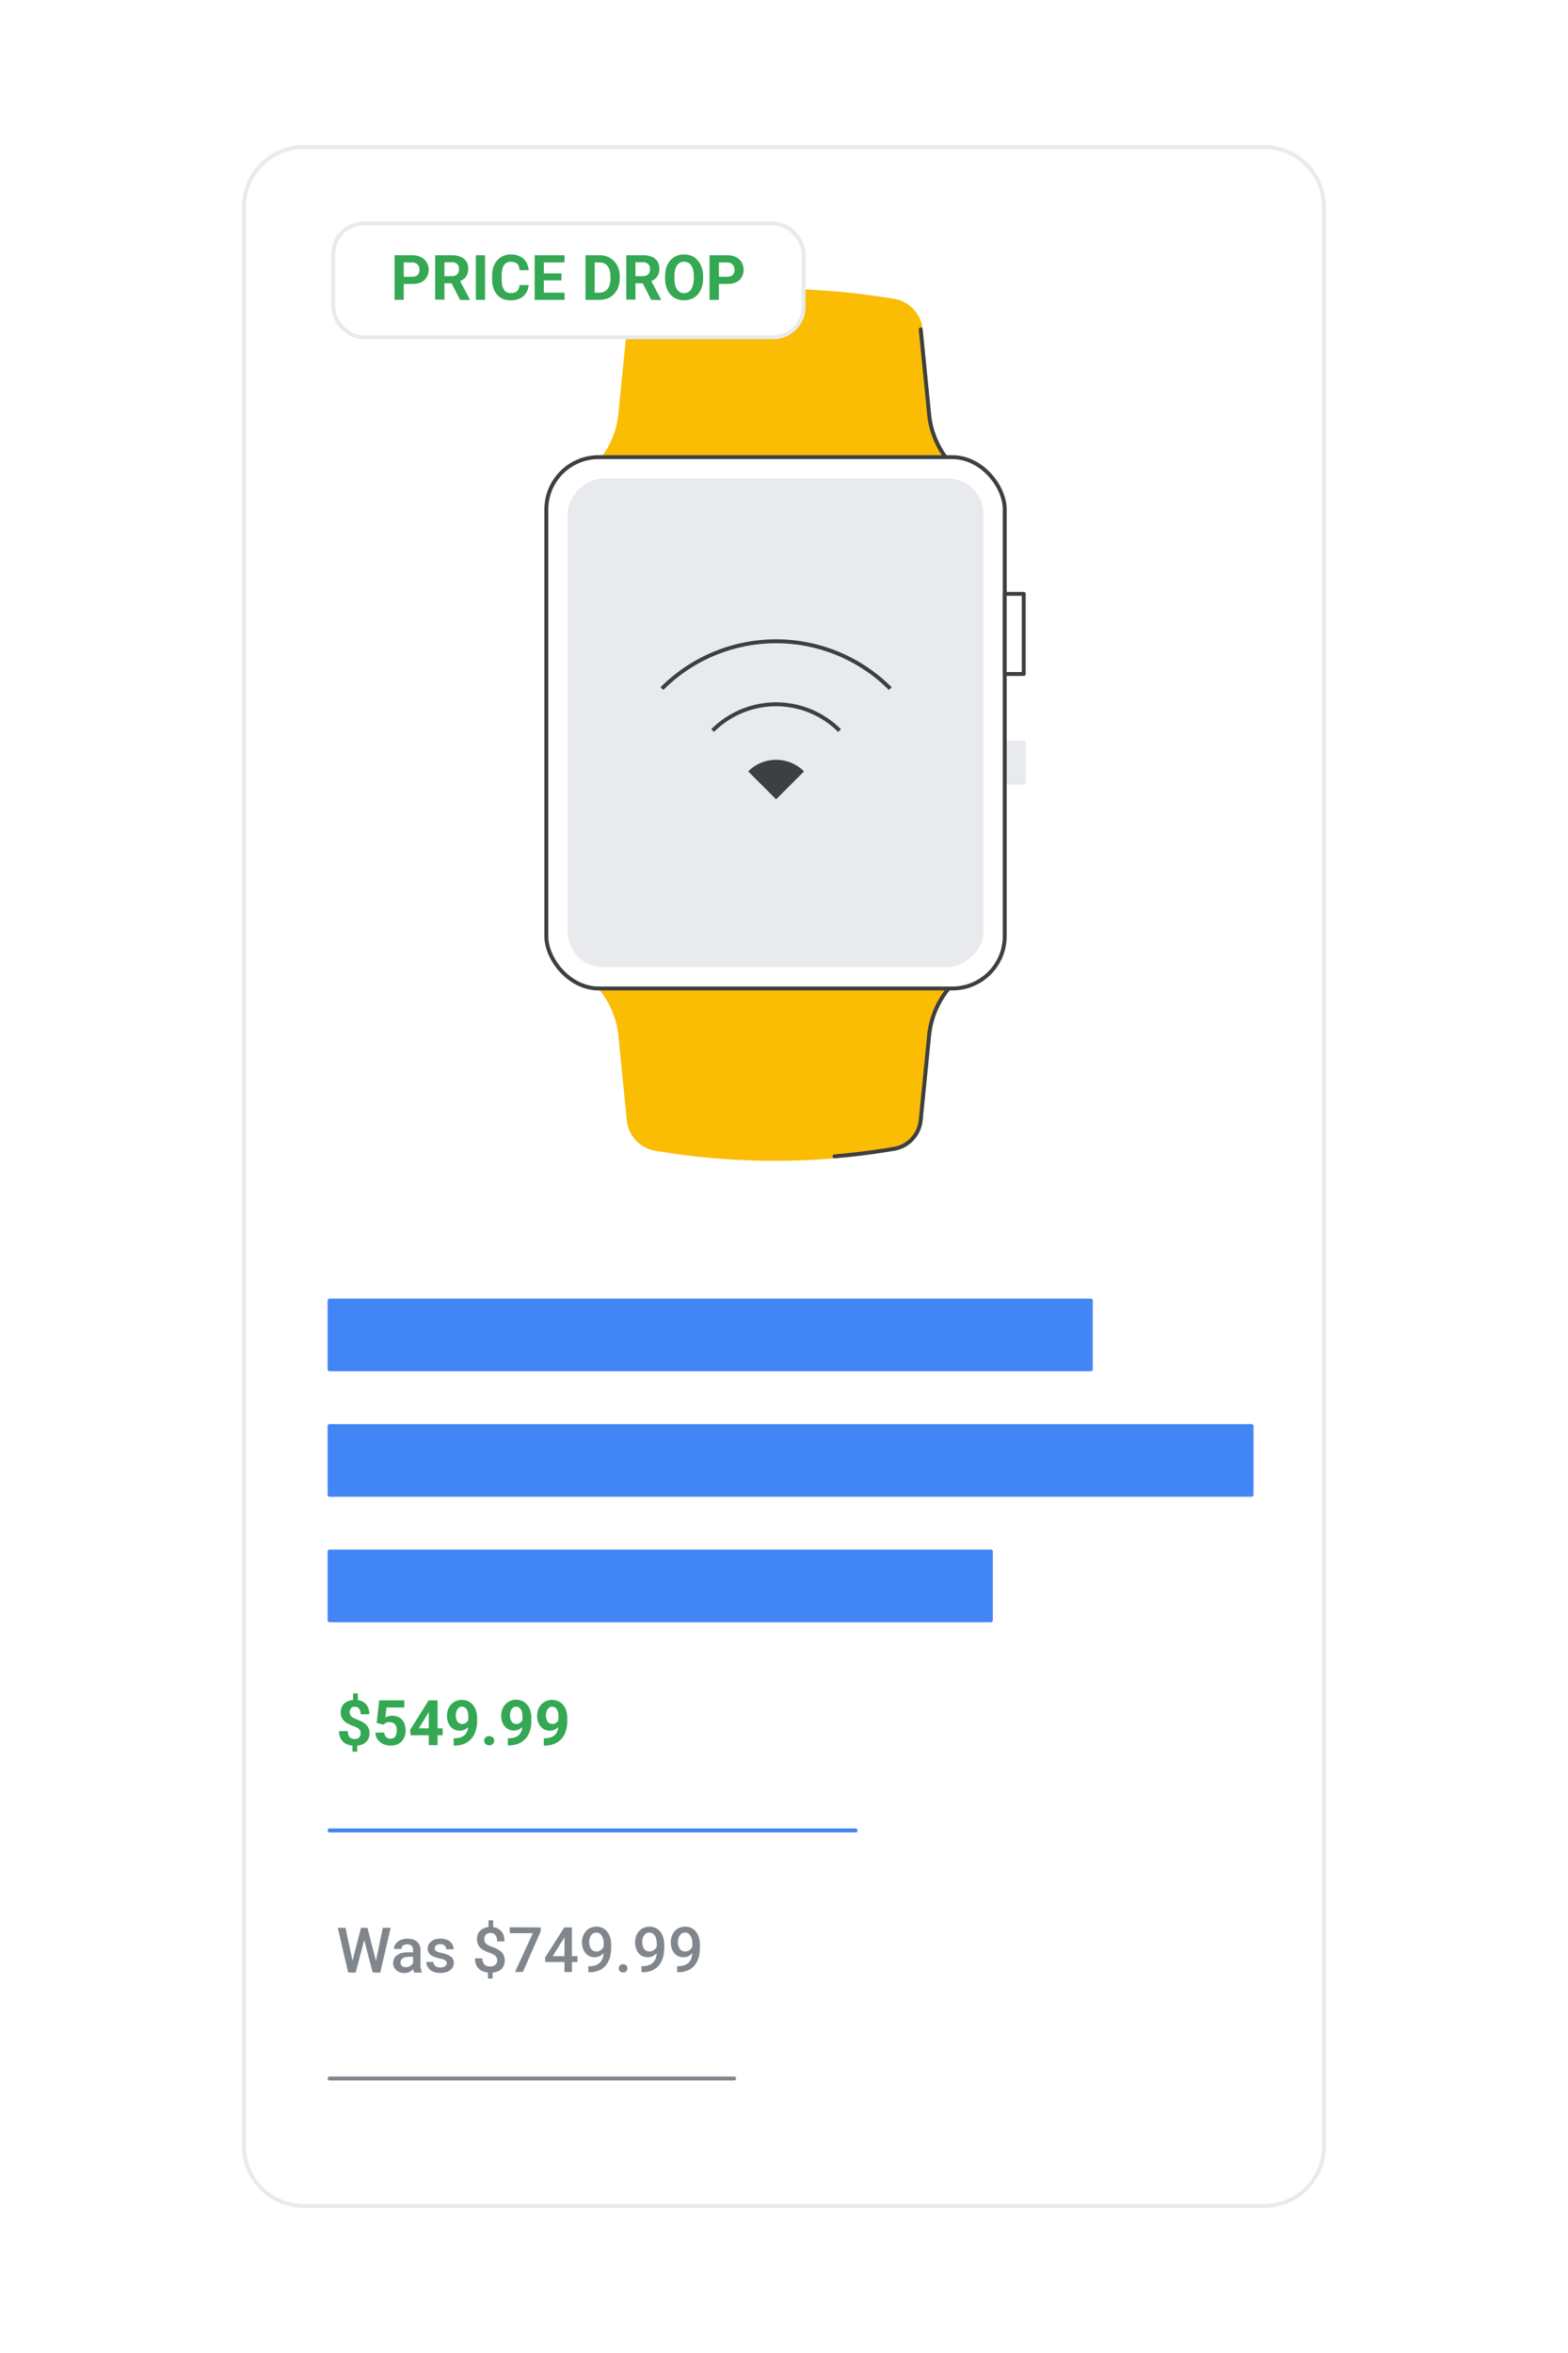
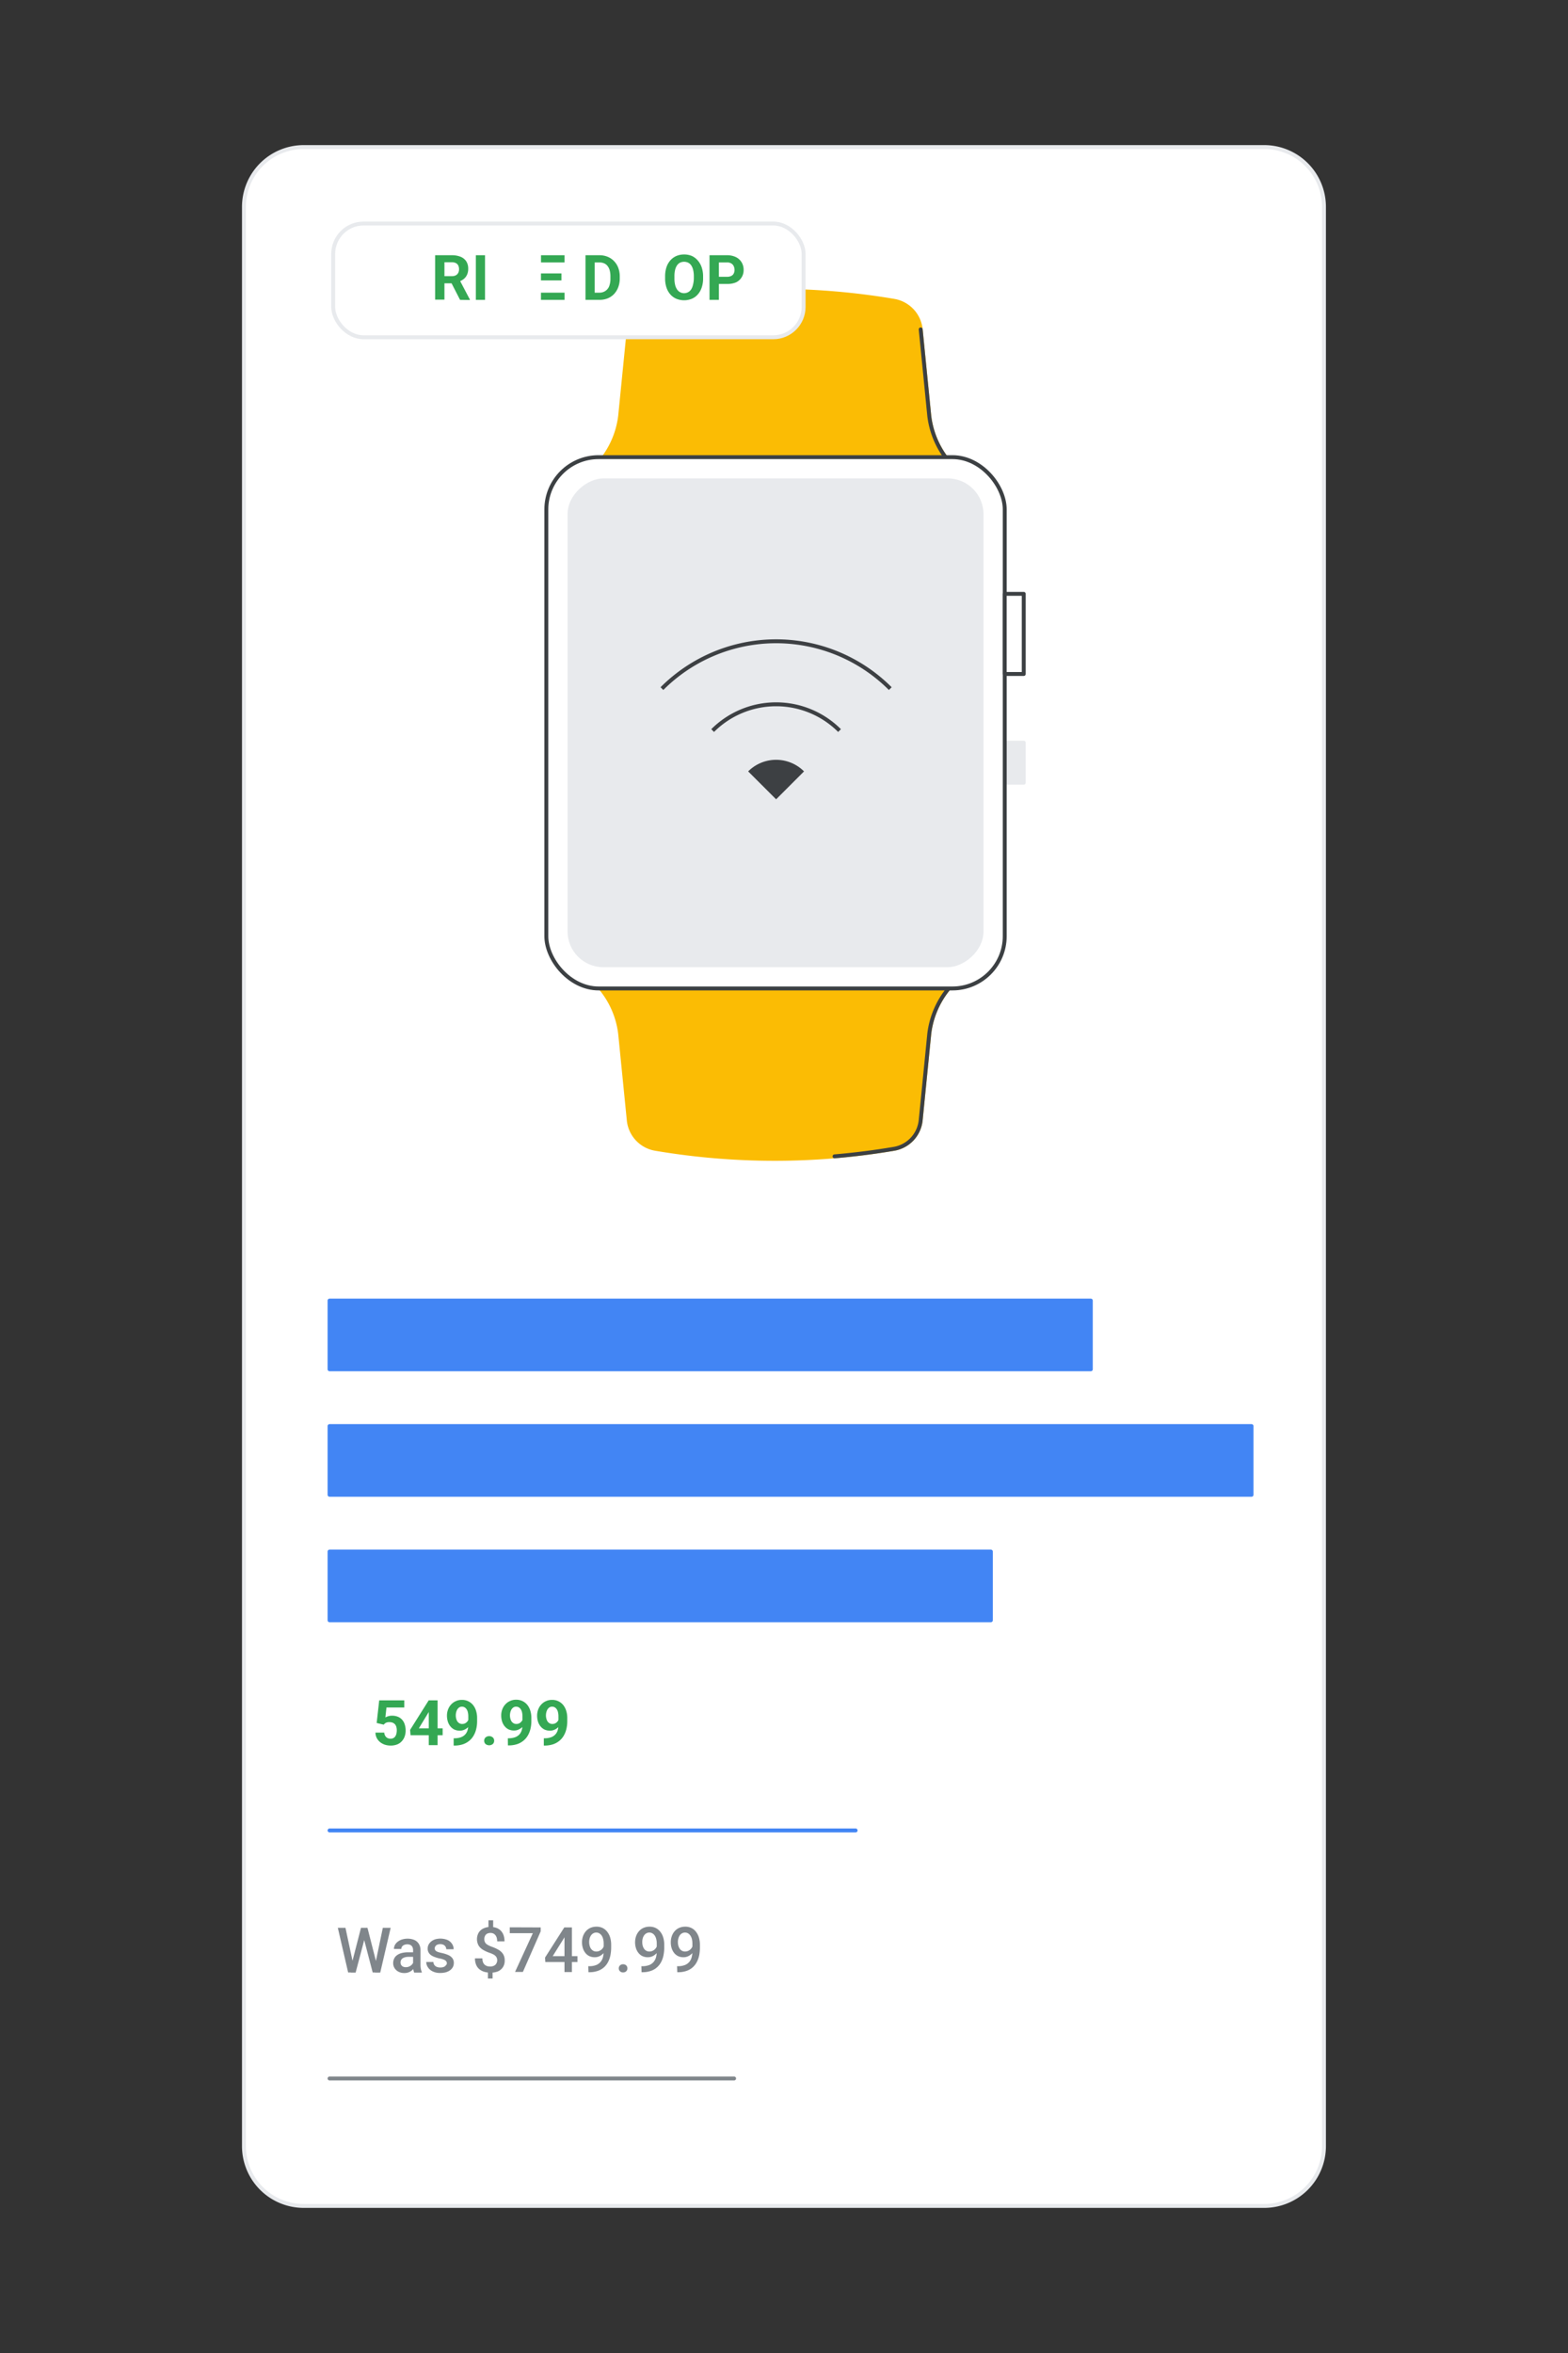
<svg xmlns="http://www.w3.org/2000/svg" viewBox="0 0 400 600">
  <rect x="0" y="0" width="400" height="600" fill="#333333" stroke="none" />
  <defs>
    <style>.cls-1,.cls-12,.cls-3,.cls-4,.cls-8{fill:none;}.cls-2,.cls-9{fill:#fff;}.cls-2,.cls-6{stroke:#e8eaed;}.cls-2,.cls-3,.cls-4,.cls-5,.cls-6,.cls-7,.cls-8,.cls-9{stroke-linecap:round;stroke-linejoin:round;}.cls-3{stroke:#80868b;}.cls-4,.cls-5{stroke:#4285f4;}.cls-5{fill:#4285f4;}.cls-11,.cls-6{fill:#e8eaed;}.cls-7{fill:#fbbc04;stroke:#fbbc04;}.cls-8,.cls-9{stroke:#3c4043;}.cls-10{clip-path:url(#clip-path);}.cls-12{stroke:#3d4043;stroke-miterlimit:10;}.cls-13{fill:#3d4043;}.cls-14{fill:#34a853;}.cls-15{fill:#80868b;}</style>
    <clipPath id="clip-path">
      <rect class="cls-1" x="135.52" y="131.26" width="124.64" height="106.1" rx="9.12" transform="translate(13.53 382.15) rotate(-90)" />
    </clipPath>
  </defs>
  <g id="Image_Content" data-name="Image Content">
-     <rect class="cls-2" x="-4.5" y="-4" width="409" height="608" />
    <path class="cls-2" d="M77.49,37.5h245a15.26,15.26,0,0,1,15.26,15.26V547.24a15.26,15.26,0,0,1-15.26,15.26h-245a15.26,15.26,0,0,1-15.26-15.26V52.76A15.26,15.26,0,0,1,77.49,37.5Z" />
    <path class="cls-3" d="M84.07,530h103.2" />
    <path class="cls-4" d="M84.07,466.75h134.2" />
    <path class="cls-5" d="M84.07,395.64h168.7v17.52H84.07Z" />
    <path class="cls-5" d="M84.07,363.64h235.2v17.52H84.07Z" />
    <path class="cls-5" d="M84.07,331.64h194.2v17.52H84.07Z" />
    <rect class="cls-6" x="256.3" y="189.37" width="4.86" height="10.22" />
    <path class="cls-7" d="M237.06,106.08,234.87,84a8.23,8.23,0,0,0-6.81-7.29h0a182.31,182.31,0,0,0-60.86,0h0A8.21,8.21,0,0,0,160.4,84l-2.2,22.08a22.34,22.34,0,0,1-11.26,16.79H248.32A22.34,22.34,0,0,1,237.06,106.08Z" />
    <path class="cls-8" d="M146.94,122.87H248.32a22.34,22.34,0,0,1-11.26-16.79L234.87,84" />
    <path class="cls-7" d="M158.2,263.58l2.2,22.07a8.21,8.21,0,0,0,6.8,7.29h0a182.31,182.31,0,0,0,60.86,0h0a8.23,8.23,0,0,0,6.81-7.29l2.19-22.07a22.32,22.32,0,0,1,11.26-16.79H146.94A22.32,22.32,0,0,1,158.2,263.58Z" />
    <path class="cls-8" d="M212.89,294.86c5.07-.43,10.14-1.07,15.17-1.92h0a8.23,8.23,0,0,0,6.81-7.29l2.19-22.07a22.32,22.32,0,0,1,11.26-16.79H146.94" />
    <rect class="cls-9" x="139.37" y="116.57" width="116.94" height="135.48" rx="13.34" />
    <g class="cls-10">
      <rect class="cls-11" x="139.37" y="116.57" width="116.94" height="135.48" />
    </g>
    <rect class="cls-9" x="256.3" y="151.43" width="4.86" height="20.43" />
    <path class="cls-12" d="M168.86,175.59a41.18,41.18,0,0,1,58.25,0" />
    <path class="cls-13" d="M190.86,196.7l7.13,7.12,7.12-7.12A10.07,10.07,0,0,0,190.86,196.7Z" />
    <path class="cls-12" d="M181.8,186.29a22.9,22.9,0,0,1,32.37,0" />
    <rect class="cls-2" x="85" y="57" width="120" height="29" rx="7.74" />
  </g>
  <g id="Text">
-     <path class="cls-14" d="M105.11,72.4h-2.9V70.58h2.9a2.32,2.32,0,0,0,1.09-.23,1.38,1.38,0,0,0,.62-.62,2,2,0,0,0,.19-.9,2.29,2.29,0,0,0-.19-.94,1.56,1.56,0,0,0-.62-.7,2,2,0,0,0-1.09-.27H103v9.54h-2.34V65.08h4.43a5.06,5.06,0,0,1,2.29.48,3.5,3.5,0,0,1,1.46,1.33,3.64,3.64,0,0,1,.51,1.93,3.46,3.46,0,0,1-.51,1.9A3.33,3.33,0,0,1,107.4,72,5.51,5.51,0,0,1,105.11,72.4Z" />
    <path class="cls-14" d="M111,65.08h4.24a5.88,5.88,0,0,1,2.25.39,3.17,3.17,0,0,1,1.45,1.16,3.4,3.4,0,0,1,.5,1.88,3.57,3.57,0,0,1-.31,1.57,3,3,0,0,1-.86,1.09,4.65,4.65,0,0,1-1.31.69l-.74.39h-3.69l0-1.83h2.75a2.08,2.08,0,0,0,1-.22,1.44,1.44,0,0,0,.61-.61,1.87,1.87,0,0,0,.21-.9,2.15,2.15,0,0,0-.2-1,1.36,1.36,0,0,0-.62-.61,2.29,2.29,0,0,0-1-.21h-1.9v9.54H111Zm6.36,11.38-2.6-5.07,2.48,0,2.63,5v.11Z" />
    <path class="cls-14" d="M123.73,65.08V76.46h-2.34V65.08Z" />
-     <path class="cls-14" d="M132.51,72.69h2.34a4.29,4.29,0,0,1-.63,2,3.7,3.7,0,0,1-1.56,1.39,5.18,5.18,0,0,1-2.39.5,4.89,4.89,0,0,1-2-.37,4.22,4.22,0,0,1-1.48-1.09,5,5,0,0,1-.94-1.72,7.57,7.57,0,0,1-.32-2.26v-.79a7,7,0,0,1,.34-2.26,4.85,4.85,0,0,1,1-1.72,4.17,4.17,0,0,1,1.49-1.1,4.83,4.83,0,0,1,1.94-.38,5.07,5.07,0,0,1,2.4.52,3.72,3.72,0,0,1,1.52,1.42,4.8,4.8,0,0,1,.65,2.06h-2.33a3.25,3.25,0,0,0-.28-1.17,1.67,1.67,0,0,0-.71-.73,2.78,2.78,0,0,0-1.25-.24,2.2,2.2,0,0,0-1,.22,1.84,1.84,0,0,0-.73.66,3.09,3.09,0,0,0-.44,1.12,7.37,7.37,0,0,0-.15,1.58v.81a8.8,8.8,0,0,0,.13,1.55,3.65,3.65,0,0,0,.41,1.13,1.87,1.87,0,0,0,.72.68,2.23,2.23,0,0,0,1.07.23,2.69,2.69,0,0,0,1.21-.23,1.65,1.65,0,0,0,.73-.7A2.69,2.69,0,0,0,132.51,72.69Z" />
-     <path class="cls-14" d="M138.73,65.08V76.46h-2.34V65.08Zm5.28,0v1.84h-6V65.08Zm-.78,4.64V71.5H138V69.72Zm.79,4.91v1.83H138V74.63Z" />
+     <path class="cls-14" d="M138.73,65.08V76.46V65.08Zm5.28,0v1.84h-6V65.08Zm-.78,4.64V71.5H138V69.72Zm.79,4.91v1.83H138V74.63Z" />
    <path class="cls-14" d="M151.71,65.08V76.46h-2.35V65.08Zm1.15,11.38h-2.48V74.63h2.47a2.74,2.74,0,0,0,1.55-.42,2.58,2.58,0,0,0,1-1.22,5.34,5.34,0,0,0,.32-1.95v-.55a5.92,5.92,0,0,0-.18-1.54,3.17,3.17,0,0,0-.55-1.12,2.18,2.18,0,0,0-.88-.68,3,3,0,0,0-1.2-.23h-2.55V65.08h2.55a5.44,5.44,0,0,1,2.09.39,4.76,4.76,0,0,1,1.64,1.11,5,5,0,0,1,1.08,1.71,6.23,6.23,0,0,1,.38,2.22V71a6.31,6.31,0,0,1-.38,2.22A5.17,5.17,0,0,1,156.62,75a4.69,4.69,0,0,1-1.65,1.1A5.54,5.54,0,0,1,152.86,76.46Z" />
-     <path class="cls-14" d="M159.76,65.08H164a5.88,5.88,0,0,1,2.25.39,3.12,3.12,0,0,1,1.45,1.16,3.32,3.32,0,0,1,.51,1.88,3.72,3.72,0,0,1-.31,1.57,3.09,3.09,0,0,1-.87,1.09,4.65,4.65,0,0,1-1.31.69l-.74.39h-3.69V70.42H164a2.08,2.08,0,0,0,1-.22,1.46,1.46,0,0,0,.62-.61,2,2,0,0,0,.2-.9,2,2,0,0,0-.2-1,1.36,1.36,0,0,0-.62-.61,2.26,2.26,0,0,0-1-.21h-1.89v9.54h-2.35Zm6.36,11.38-2.59-5.07,2.47,0,2.63,5v.11Z" />
    <path class="cls-14" d="M179.36,70.51V71a7,7,0,0,1-.36,2.33,5,5,0,0,1-1,1.76,4.19,4.19,0,0,1-1.53,1.1,5.24,5.24,0,0,1-3.92,0,4.28,4.28,0,0,1-1.53-1.1,5,5,0,0,1-1-1.76,7.27,7.27,0,0,1-.35-2.33v-.53a7.38,7.38,0,0,1,.35-2.34,5,5,0,0,1,1-1.75,4.43,4.43,0,0,1,1.53-1.11,5,5,0,0,1,1.95-.38,5,5,0,0,1,2,.38A4.43,4.43,0,0,1,178,66.42a5.17,5.17,0,0,1,1,1.75A7.1,7.1,0,0,1,179.36,70.51ZM177,71v-.55a6.8,6.8,0,0,0-.17-1.59,3.52,3.52,0,0,0-.48-1.16,2.11,2.11,0,0,0-.78-.71,2.44,2.44,0,0,0-2.11,0,2.17,2.17,0,0,0-.77.71,3.52,3.52,0,0,0-.48,1.16,6.83,6.83,0,0,0-.16,1.59V71a6.89,6.89,0,0,0,.16,1.59,3.58,3.58,0,0,0,.48,1.17,2.14,2.14,0,0,0,1.84,1,2.2,2.2,0,0,0,1-.25,2.11,2.11,0,0,0,.78-.71,3.58,3.58,0,0,0,.47-1.17A6.86,6.86,0,0,0,177,71Z" />
    <path class="cls-14" d="M185.47,72.4h-2.9V70.58h2.9a2.33,2.33,0,0,0,1.1-.23,1.36,1.36,0,0,0,.61-.62,2,2,0,0,0,.2-.9,2.3,2.3,0,0,0-.2-.94,1.53,1.53,0,0,0-.61-.7,2,2,0,0,0-1.1-.27h-2.08v9.54H181V65.08h4.43a5.1,5.1,0,0,1,2.3.48,3.56,3.56,0,0,1,1.46,1.33,3.64,3.64,0,0,1,.51,1.93,3.46,3.46,0,0,1-.51,1.9A3.39,3.39,0,0,1,187.77,72,5.55,5.55,0,0,1,185.47,72.4Z" />
    <path class="cls-15" d="M88.13,491.58,90,500.33l.17,2.63H88.81l-2.63-11.38Zm1.69,8.82,2.27-8.82h1.18l-.13,2.28L90.72,503H89.49Zm3.92-8.82L96,500.43l.33,2.53H95.07l-2.38-9.1-.13-2.28Zm2.1,8.73,1.82-8.73h2L97,503H95.67Z" />
    <path class="cls-15" d="M105.65,497.82l0,1.16h-1.36a3.65,3.65,0,0,0-.92.1,2.12,2.12,0,0,0-.66.28,1.25,1.25,0,0,0-.4.46,1.32,1.32,0,0,0-.13.6,1.25,1.25,0,0,0,.15.61,1.15,1.15,0,0,0,.46.44,1.61,1.61,0,0,0,.73.15,2,2,0,0,0,1-.24,2,2,0,0,0,.69-.58,1.29,1.29,0,0,0,.26-.66l.61.83a2.64,2.64,0,0,1-.32.69,3.18,3.18,0,0,1-.59.7,2.92,2.92,0,0,1-.87.54,3,3,0,0,1-1.16.21,3.18,3.18,0,0,1-1.47-.33,2.56,2.56,0,0,1-1-.9,2.31,2.31,0,0,1-.37-1.28,2.64,2.64,0,0,1,.26-1.19,2.24,2.24,0,0,1,.75-.87,3.45,3.45,0,0,1,1.21-.54,6.8,6.8,0,0,1,1.64-.18Zm-.27,3.44v-4a1.73,1.73,0,0,0-.17-.78,1.15,1.15,0,0,0-.49-.51,1.77,1.77,0,0,0-.84-.18,1.92,1.92,0,0,0-.79.16,1.24,1.24,0,0,0-.53.42,1.06,1.06,0,0,0-.18.6H100.5a2.14,2.14,0,0,1,.24-1,2.52,2.52,0,0,1,.71-.83,3.29,3.29,0,0,1,1.1-.58,4.55,4.55,0,0,1,1.44-.21,4.31,4.31,0,0,1,1.69.32,2.55,2.55,0,0,1,1.16,1,2.91,2.91,0,0,1,.43,1.62V501a5.39,5.39,0,0,0,.08,1,2.72,2.72,0,0,0,.24.79V503h-1.93a3.1,3.1,0,0,1-.21-.78A5.79,5.79,0,0,1,105.38,501.26Z" />
    <path class="cls-15" d="M114,500.67a1,1,0,0,0-.14-.51,1.21,1.21,0,0,0-.54-.42,4.83,4.83,0,0,0-1.16-.34,9,9,0,0,1-1.23-.36,4.32,4.32,0,0,1-1-.5,2.16,2.16,0,0,1-.61-.71,1.88,1.88,0,0,1-.22-.93,2.2,2.2,0,0,1,.22-1,2.53,2.53,0,0,1,.65-.81,3.18,3.18,0,0,1,1-.56,4.83,4.83,0,0,1,3.18.15,2.76,2.76,0,0,1,1.17,1,2.36,2.36,0,0,1,.4,1.36h-1.88a1.19,1.19,0,0,0-.17-.63,1.29,1.29,0,0,0-.5-.48,1.77,1.77,0,0,0-.84-.18,1.84,1.84,0,0,0-.8.15,1,1,0,0,0-.47.4.92.92,0,0,0-.16.53.82.82,0,0,0,.09.38.76.76,0,0,0,.27.3,2.27,2.27,0,0,0,.54.26c.23.07.51.15.85.22a8.25,8.25,0,0,1,1.67.52,2.7,2.7,0,0,1,1.08.81,2,2,0,0,1,.37,1.26,2.23,2.23,0,0,1-.24,1,2.38,2.38,0,0,1-.69.8,3.4,3.4,0,0,1-1.08.53,5.13,5.13,0,0,1-1.41.18,4.16,4.16,0,0,1-2-.41,3,3,0,0,1-1.2-1.05,2.42,2.42,0,0,1-.41-1.34h1.82a1.38,1.38,0,0,0,.29.83,1.4,1.4,0,0,0,.66.45,2.45,2.45,0,0,0,.81.13,2.34,2.34,0,0,0,.85-.13,1.19,1.19,0,0,0,.53-.38A.88.88,0,0,0,114,500.67Z" />
-     <path class="cls-14" d="M92,442a1.46,1.46,0,0,0-.67-1.31,4.77,4.77,0,0,0-1-.47,12.52,12.52,0,0,1-1.79-.83,3.45,3.45,0,0,1-1.2-1.1,3.08,3.08,0,0,1-.43-1.68,3,3,0,0,1,.47-1.68,3,3,0,0,1,1.27-1.09,4.39,4.39,0,0,1,1.9-.39,4.14,4.14,0,0,1,1.5.25,3,3,0,0,1,1.9,1.87,4.17,4.17,0,0,1,.26,1.55H92a3.43,3.43,0,0,0-.1-.83,1.69,1.69,0,0,0-.3-.6,1.2,1.2,0,0,0-.45-.36,1.41,1.41,0,0,0-.59-.12,1.5,1.5,0,0,0-.78.18,1.14,1.14,0,0,0-.44.51,1.81,1.81,0,0,0-.14.72,1.54,1.54,0,0,0,.15.7,1.4,1.4,0,0,0,.5.54,5.85,5.85,0,0,0,1,.5,12,12,0,0,1,1.79.85,3.45,3.45,0,0,1,1.19,1.11,2.94,2.94,0,0,1,.43,1.67,3,3,0,0,1-.47,1.71,2.92,2.92,0,0,1-1.31,1.08,4.74,4.74,0,0,1-2,.37,5.35,5.35,0,0,1-1.43-.19,3.68,3.68,0,0,1-1.29-.62,3.05,3.05,0,0,1-.92-1.14,4.07,4.07,0,0,1-.35-1.77h2.25a2.59,2.59,0,0,0,.15,1,1.31,1.31,0,0,0,.39.6,1.51,1.51,0,0,0,.56.32,2.3,2.3,0,0,0,.64.09,1.69,1.69,0,0,0,.82-.17,1.18,1.18,0,0,0,.49-.5A1.42,1.42,0,0,0,92,442Zm-.86,2.57v2.1H89.92v-2.1Zm.15-12.76v2.3H90.07v-2.3Z" />
    <path class="cls-14" d="M97.89,439.78l-1.8-.43.65-5.77h6.39v1.82H98.59l-.28,2.53a3.47,3.47,0,0,1,.69-.29,3.33,3.33,0,0,1,1-.15,4,4,0,0,1,1.47.26,2.88,2.88,0,0,1,1.09.75,3.21,3.21,0,0,1,.68,1.2,5,5,0,0,1,.24,1.61,4.27,4.27,0,0,1-.24,1.44,3.4,3.4,0,0,1-.71,1.22,3.13,3.13,0,0,1-1.19.84,4.41,4.41,0,0,1-1.7.3,4.78,4.78,0,0,1-1.42-.21,4,4,0,0,1-1.23-.65,3.4,3.4,0,0,1-.87-1.05,3.11,3.11,0,0,1-.34-1.4h2.24a1.89,1.89,0,0,0,.25.83,1.43,1.43,0,0,0,.55.54,1.73,1.73,0,0,0,.81.19,1.51,1.51,0,0,0,.73-.17,1.33,1.33,0,0,0,.49-.45,2.13,2.13,0,0,0,.28-.69,3.85,3.85,0,0,0,.09-.86,3.09,3.09,0,0,0-.11-.83,1.74,1.74,0,0,0-.33-.65,1.63,1.63,0,0,0-.58-.42,2,2,0,0,0-.81-.15,1.94,1.94,0,0,0-1,.19A2.18,2.18,0,0,0,97.89,439.78Z" />
    <path class="cls-14" d="M112.92,440.71v1.76h-8.19l-.11-1.36,4.74-7.53h1.79l-1.94,3.25-2.36,3.88Zm-1.29-7.13V445h-2.25V433.58Z" />
    <path class="cls-14" d="M115.73,443.25h.15a5.12,5.12,0,0,0,1.61-.23,2.92,2.92,0,0,0,1.11-.67,2.67,2.67,0,0,0,.65-1.08,4.55,4.55,0,0,0,.21-1.44v-2.16a4.49,4.49,0,0,0-.12-1.09,2.19,2.19,0,0,0-.34-.77,1.54,1.54,0,0,0-.52-.47,1.37,1.37,0,0,0-.64-.15,1.27,1.27,0,0,0-.67.18,1.76,1.76,0,0,0-.49.49,2.6,2.6,0,0,0-.3.72,3.34,3.34,0,0,0-.11.84,3.2,3.2,0,0,0,.11.83,2,2,0,0,0,.3.7,1.52,1.52,0,0,0,.51.47,1.37,1.37,0,0,0,.72.18,1.64,1.64,0,0,0,.71-.15,1.68,1.68,0,0,0,.54-.41,1.74,1.74,0,0,0,.34-.55,1.5,1.5,0,0,0,.13-.62l.74.41a2.64,2.64,0,0,1-.24,1.08,3.2,3.2,0,0,1-.65,1,3.26,3.26,0,0,1-1,.69,2.64,2.64,0,0,1-1.18.26,3.32,3.32,0,0,1-1.41-.29,3.08,3.08,0,0,1-1-.81,3.67,3.67,0,0,1-.65-1.22,5.2,5.2,0,0,1-.22-1.51,4.39,4.39,0,0,1,.27-1.55,3.8,3.8,0,0,1,.78-1.28,3.54,3.54,0,0,1,1.21-.87,3.64,3.64,0,0,1,1.57-.32,3.55,3.55,0,0,1,1.58.34,3.6,3.6,0,0,1,1.22.94,4.3,4.3,0,0,1,.78,1.47,6,6,0,0,1,.28,1.89v.78a8.38,8.38,0,0,1-.24,2.06,6.06,6.06,0,0,1-.71,1.73,4.73,4.73,0,0,1-1.17,1.31,5,5,0,0,1-1.62.84,6.93,6.93,0,0,1-2.06.29h-.18Z" />
    <path class="cls-14" d="M123.52,443.87a1.1,1.1,0,0,1,.34-.83,1.44,1.44,0,0,1,1.86,0,1.1,1.1,0,0,1,.34.83,1.12,1.12,0,0,1-.34.84,1.48,1.48,0,0,1-1.86,0A1.12,1.12,0,0,1,123.52,443.87Z" />
    <path class="cls-14" d="M129.55,443.25h.15a5.12,5.12,0,0,0,1.61-.23,2.92,2.92,0,0,0,1.11-.67,2.67,2.67,0,0,0,.65-1.08,4.55,4.55,0,0,0,.21-1.44v-2.16a4.49,4.49,0,0,0-.12-1.09,2.19,2.19,0,0,0-.34-.77,1.54,1.54,0,0,0-.52-.47,1.37,1.37,0,0,0-.64-.15,1.27,1.27,0,0,0-.67.18,1.76,1.76,0,0,0-.49.49,2.6,2.6,0,0,0-.3.72,3.34,3.34,0,0,0-.11.84,3.2,3.2,0,0,0,.11.83,2.21,2.21,0,0,0,.3.7,1.52,1.52,0,0,0,.51.47,1.37,1.37,0,0,0,.72.18,1.64,1.64,0,0,0,.71-.15A1.68,1.68,0,0,0,133,439a2,2,0,0,0,.35-.55,1.67,1.67,0,0,0,.12-.62l.74.41a2.64,2.64,0,0,1-.24,1.08,3.2,3.2,0,0,1-.65,1,3.26,3.26,0,0,1-1,.69,2.63,2.63,0,0,1-1.17.26,3.33,3.33,0,0,1-1.42-.29,3.08,3.08,0,0,1-1-.81,3.67,3.67,0,0,1-.65-1.22,5.2,5.2,0,0,1-.22-1.51,4.39,4.39,0,0,1,.27-1.55,3.8,3.8,0,0,1,.78-1.28,3.54,3.54,0,0,1,1.21-.87,3.64,3.64,0,0,1,1.57-.32,3.55,3.55,0,0,1,1.58.34,3.6,3.6,0,0,1,1.22.94,4.3,4.3,0,0,1,.78,1.47,6,6,0,0,1,.28,1.89v.78a8.38,8.38,0,0,1-.24,2.06,6.06,6.06,0,0,1-.71,1.73,4.73,4.73,0,0,1-1.17,1.31,4.89,4.89,0,0,1-1.62.84,6.93,6.93,0,0,1-2.06.29h-.18Z" />
    <path class="cls-14" d="M138.73,443.25h.15a5.12,5.12,0,0,0,1.61-.23,2.92,2.92,0,0,0,1.11-.67,2.67,2.67,0,0,0,.65-1.08,4.55,4.55,0,0,0,.21-1.44v-2.16a4.49,4.49,0,0,0-.12-1.09,2.19,2.19,0,0,0-.34-.77,1.54,1.54,0,0,0-.52-.47,1.37,1.37,0,0,0-.64-.15,1.27,1.27,0,0,0-.67.18,1.76,1.76,0,0,0-.49.49,2.6,2.6,0,0,0-.3.72,3.34,3.34,0,0,0-.11.84,3.2,3.2,0,0,0,.11.83,2,2,0,0,0,.3.7,1.52,1.52,0,0,0,.51.47,1.37,1.37,0,0,0,.72.18,1.64,1.64,0,0,0,.71-.15,1.68,1.68,0,0,0,.54-.41,1.74,1.74,0,0,0,.34-.55,1.5,1.5,0,0,0,.13-.62l.74.41a2.64,2.64,0,0,1-.24,1.08,3.2,3.2,0,0,1-.65,1,3.26,3.26,0,0,1-1,.69,2.64,2.64,0,0,1-1.18.26,3.32,3.32,0,0,1-1.41-.29,3.08,3.08,0,0,1-1-.81,3.67,3.67,0,0,1-.65-1.22,5.2,5.2,0,0,1-.22-1.51,4.39,4.39,0,0,1,.27-1.55,3.8,3.8,0,0,1,.78-1.28,3.54,3.54,0,0,1,1.21-.87,3.64,3.64,0,0,1,1.57-.32,3.55,3.55,0,0,1,1.58.34,3.6,3.6,0,0,1,1.22.94,4.3,4.3,0,0,1,.78,1.47,6,6,0,0,1,.28,1.89v.78a8.38,8.38,0,0,1-.24,2.06,6.06,6.06,0,0,1-.71,1.73,4.73,4.73,0,0,1-1.17,1.31,5,5,0,0,1-1.62.84,6.93,6.93,0,0,1-2.06.29h-.18Z" />
    <path class="cls-15" d="M126.84,499.89a1.67,1.67,0,0,0-.18-.79,1.94,1.94,0,0,0-.6-.62A5.82,5.82,0,0,0,125,498a9.19,9.19,0,0,1-1.75-.79,3.35,3.35,0,0,1-1.15-1.09,3.4,3.4,0,0,1,0-3.29,2.84,2.84,0,0,1,1.23-1.09,4.12,4.12,0,0,1,1.84-.38,4.28,4.28,0,0,1,1.47.24,3.07,3.07,0,0,1,1.11.71,3.19,3.19,0,0,1,.71,1.15,4.75,4.75,0,0,1,.24,1.57h-1.87a3.58,3.58,0,0,0-.11-.9,2,2,0,0,0-.34-.67,1.51,1.51,0,0,0-.52-.42,1.6,1.6,0,0,0-.7-.15,1.93,1.93,0,0,0-.92.2,1.24,1.24,0,0,0-.52.57,1.8,1.8,0,0,0-.17.82,1.73,1.73,0,0,0,.17.78,1.55,1.55,0,0,0,.59.61,6,6,0,0,0,1.15.54,10.25,10.25,0,0,1,1.75.8,3.41,3.41,0,0,1,1.14,1.09,3,3,0,0,1,.4,1.62,3,3,0,0,1-.46,1.71,3,3,0,0,1-1.3,1.07A4.82,4.82,0,0,1,125,503a5.33,5.33,0,0,1-1.38-.18,3.68,3.68,0,0,1-1.24-.61,2.82,2.82,0,0,1-.88-1.12,4,4,0,0,1-.33-1.72h1.89a2.73,2.73,0,0,0,.16,1,1.61,1.61,0,0,0,.45.64,1.68,1.68,0,0,0,.63.34,2.75,2.75,0,0,0,.7.1,2.19,2.19,0,0,0,1-.2,1.33,1.33,0,0,0,.61-.56A1.66,1.66,0,0,0,126.84,499.89Zm-1.18,2.53v2.09h-1.19v-2.09Zm.15-12.76V492h-1.2v-2.34Z" />
    <path class="cls-15" d="M137.93,491.48v1l-4.54,10.35h-2l4.54-9.88h-5.89v-1.5Z" />
    <path class="cls-15" d="M147.31,498.8v1.5h-8.2l-.07-1.13,4.91-7.69h1.51l-1.63,2.8L141,498.8Zm-1.42-7.32v11.38H144V491.48Z" />
    <path class="cls-15" d="M150.08,501.37h.16a4.93,4.93,0,0,0,1.8-.28,2.8,2.8,0,0,0,1.15-.8,3.08,3.08,0,0,0,.62-1.19,5.9,5.9,0,0,0,.19-1.49v-2a4.48,4.48,0,0,0-.15-1.22,2.65,2.65,0,0,0-.4-.88,1.82,1.82,0,0,0-.61-.54,1.52,1.52,0,0,0-.73-.18,1.55,1.55,0,0,0-.77.2,1.76,1.76,0,0,0-.57.52,2.59,2.59,0,0,0-.35.77,3.61,3.61,0,0,0-.12.94,3.39,3.39,0,0,0,.12.91,2.42,2.42,0,0,0,.33.77,1.83,1.83,0,0,0,.58.53,1.55,1.55,0,0,0,.8.19,1.77,1.77,0,0,0,.8-.17,2.1,2.1,0,0,0,.65-.45,2.26,2.26,0,0,0,.42-.65,2,2,0,0,0,.18-.74l.72.22a3,3,0,0,1-.25,1.17,3.71,3.71,0,0,1-.68,1.05,3.55,3.55,0,0,1-1,.75,2.75,2.75,0,0,1-1.24.28,3.15,3.15,0,0,1-1.44-.31,2.81,2.81,0,0,1-1-.84,3.63,3.63,0,0,1-.61-1.21,4.94,4.94,0,0,1-.21-1.45,4.83,4.83,0,0,1,.25-1.54,3.9,3.9,0,0,1,.73-1.27,3.41,3.41,0,0,1,1.16-.86,3.83,3.83,0,0,1,1.55-.31,3.46,3.46,0,0,1,1.62.36,3.4,3.4,0,0,1,1.17,1,4.43,4.43,0,0,1,.72,1.46,6.53,6.53,0,0,1,.24,1.8v.67a10.29,10.29,0,0,1-.18,1.94,6.34,6.34,0,0,1-.58,1.72,4.81,4.81,0,0,1-1.05,1.39,4.59,4.59,0,0,1-1.6.93,6.42,6.42,0,0,1-2.21.34h-.17Z" />
    <path class="cls-15" d="M157.85,501.92a1,1,0,0,1,.3-.74,1.06,1.06,0,0,1,.8-.3,1.09,1.09,0,0,1,.81.3,1,1,0,0,1,.29.74,1,1,0,0,1-.29.73,1.09,1.09,0,0,1-.81.3,1.06,1.06,0,0,1-.8-.3A1,1,0,0,1,157.85,501.92Z" />
    <path class="cls-15" d="M163.62,501.37h.16a4.93,4.93,0,0,0,1.8-.28,2.86,2.86,0,0,0,1.15-.8,3.08,3.08,0,0,0,.62-1.19,5.9,5.9,0,0,0,.19-1.49v-2a4.48,4.48,0,0,0-.15-1.22,2.86,2.86,0,0,0-.4-.88,1.82,1.82,0,0,0-.61-.54,1.52,1.52,0,0,0-.73-.18,1.55,1.55,0,0,0-.77.2,1.76,1.76,0,0,0-.57.52,2.59,2.59,0,0,0-.35.77,3.61,3.61,0,0,0-.12.94,3.84,3.84,0,0,0,.11.91,2.69,2.69,0,0,0,.34.77,1.7,1.7,0,0,0,.57.53,1.62,1.62,0,0,0,.81.19,1.77,1.77,0,0,0,.8-.17,2,2,0,0,0,.64-.45,2.1,2.1,0,0,0,.43-.65,2,2,0,0,0,.18-.74l.71.22a3,3,0,0,1-.24,1.17,3.94,3.94,0,0,1-.68,1.05,3.55,3.55,0,0,1-1,.75,2.76,2.76,0,0,1-1.25.28,3.13,3.13,0,0,1-1.43-.31,2.81,2.81,0,0,1-1-.84,3.63,3.63,0,0,1-.61-1.21,4.94,4.94,0,0,1-.21-1.45,4.83,4.83,0,0,1,.25-1.54,3.9,3.9,0,0,1,.73-1.27,3.32,3.32,0,0,1,1.16-.86,3.83,3.83,0,0,1,1.55-.31,3.48,3.48,0,0,1,1.62.36,3.4,3.4,0,0,1,1.17,1,4.43,4.43,0,0,1,.72,1.46,6.53,6.53,0,0,1,.24,1.8v.67a10.29,10.29,0,0,1-.18,1.94,6.34,6.34,0,0,1-.58,1.72,4.67,4.67,0,0,1-1.06,1.39,4.46,4.46,0,0,1-1.59.93,6.42,6.42,0,0,1-2.21.34h-.17Z" />
    <path class="cls-15" d="M172.72,501.37h.15a4.93,4.93,0,0,0,1.8-.28,2.9,2.9,0,0,0,1.16-.8,3.06,3.06,0,0,0,.61-1.19,5.48,5.48,0,0,0,.19-1.49v-2a4.93,4.93,0,0,0-.14-1.22,2.87,2.87,0,0,0-.41-.88,1.89,1.89,0,0,0-.6-.54,1.55,1.55,0,0,0-.73-.18,1.5,1.5,0,0,0-.77.2,1.58,1.58,0,0,0-.57.52,2.36,2.36,0,0,0-.35.77,3.24,3.24,0,0,0-.13.94,3.39,3.39,0,0,0,.12.91,2.44,2.44,0,0,0,.34.77,1.7,1.7,0,0,0,.57.53,1.6,1.6,0,0,0,.8.19,1.84,1.84,0,0,0,.81-.17,2.06,2.06,0,0,0,.64-.45,2.53,2.53,0,0,0,.43-.65,2.15,2.15,0,0,0,.17-.74l.72.22a2.83,2.83,0,0,1-.25,1.17,3.71,3.71,0,0,1-.68,1.05,3.41,3.41,0,0,1-1,.75,2.72,2.72,0,0,1-1.24.28,3.1,3.1,0,0,1-1.43-.31,2.84,2.84,0,0,1-1-.84,3.83,3.83,0,0,1-.61-1.21,4.93,4.93,0,0,1-.2-1.45,4.56,4.56,0,0,1,.25-1.54,3.88,3.88,0,0,1,.72-1.27,3.41,3.41,0,0,1,1.16-.86,3.86,3.86,0,0,1,1.55-.31,3.46,3.46,0,0,1,1.62.36,3.23,3.23,0,0,1,1.17,1,4.43,4.43,0,0,1,.72,1.46,6.53,6.53,0,0,1,.24,1.8v.67a11.2,11.2,0,0,1-.17,1.94,6.35,6.35,0,0,1-.59,1.72,4.81,4.81,0,0,1-1.05,1.39,4.59,4.59,0,0,1-1.6.93,6.36,6.36,0,0,1-2.2.34h-.17Z" />
  </g>
</svg>